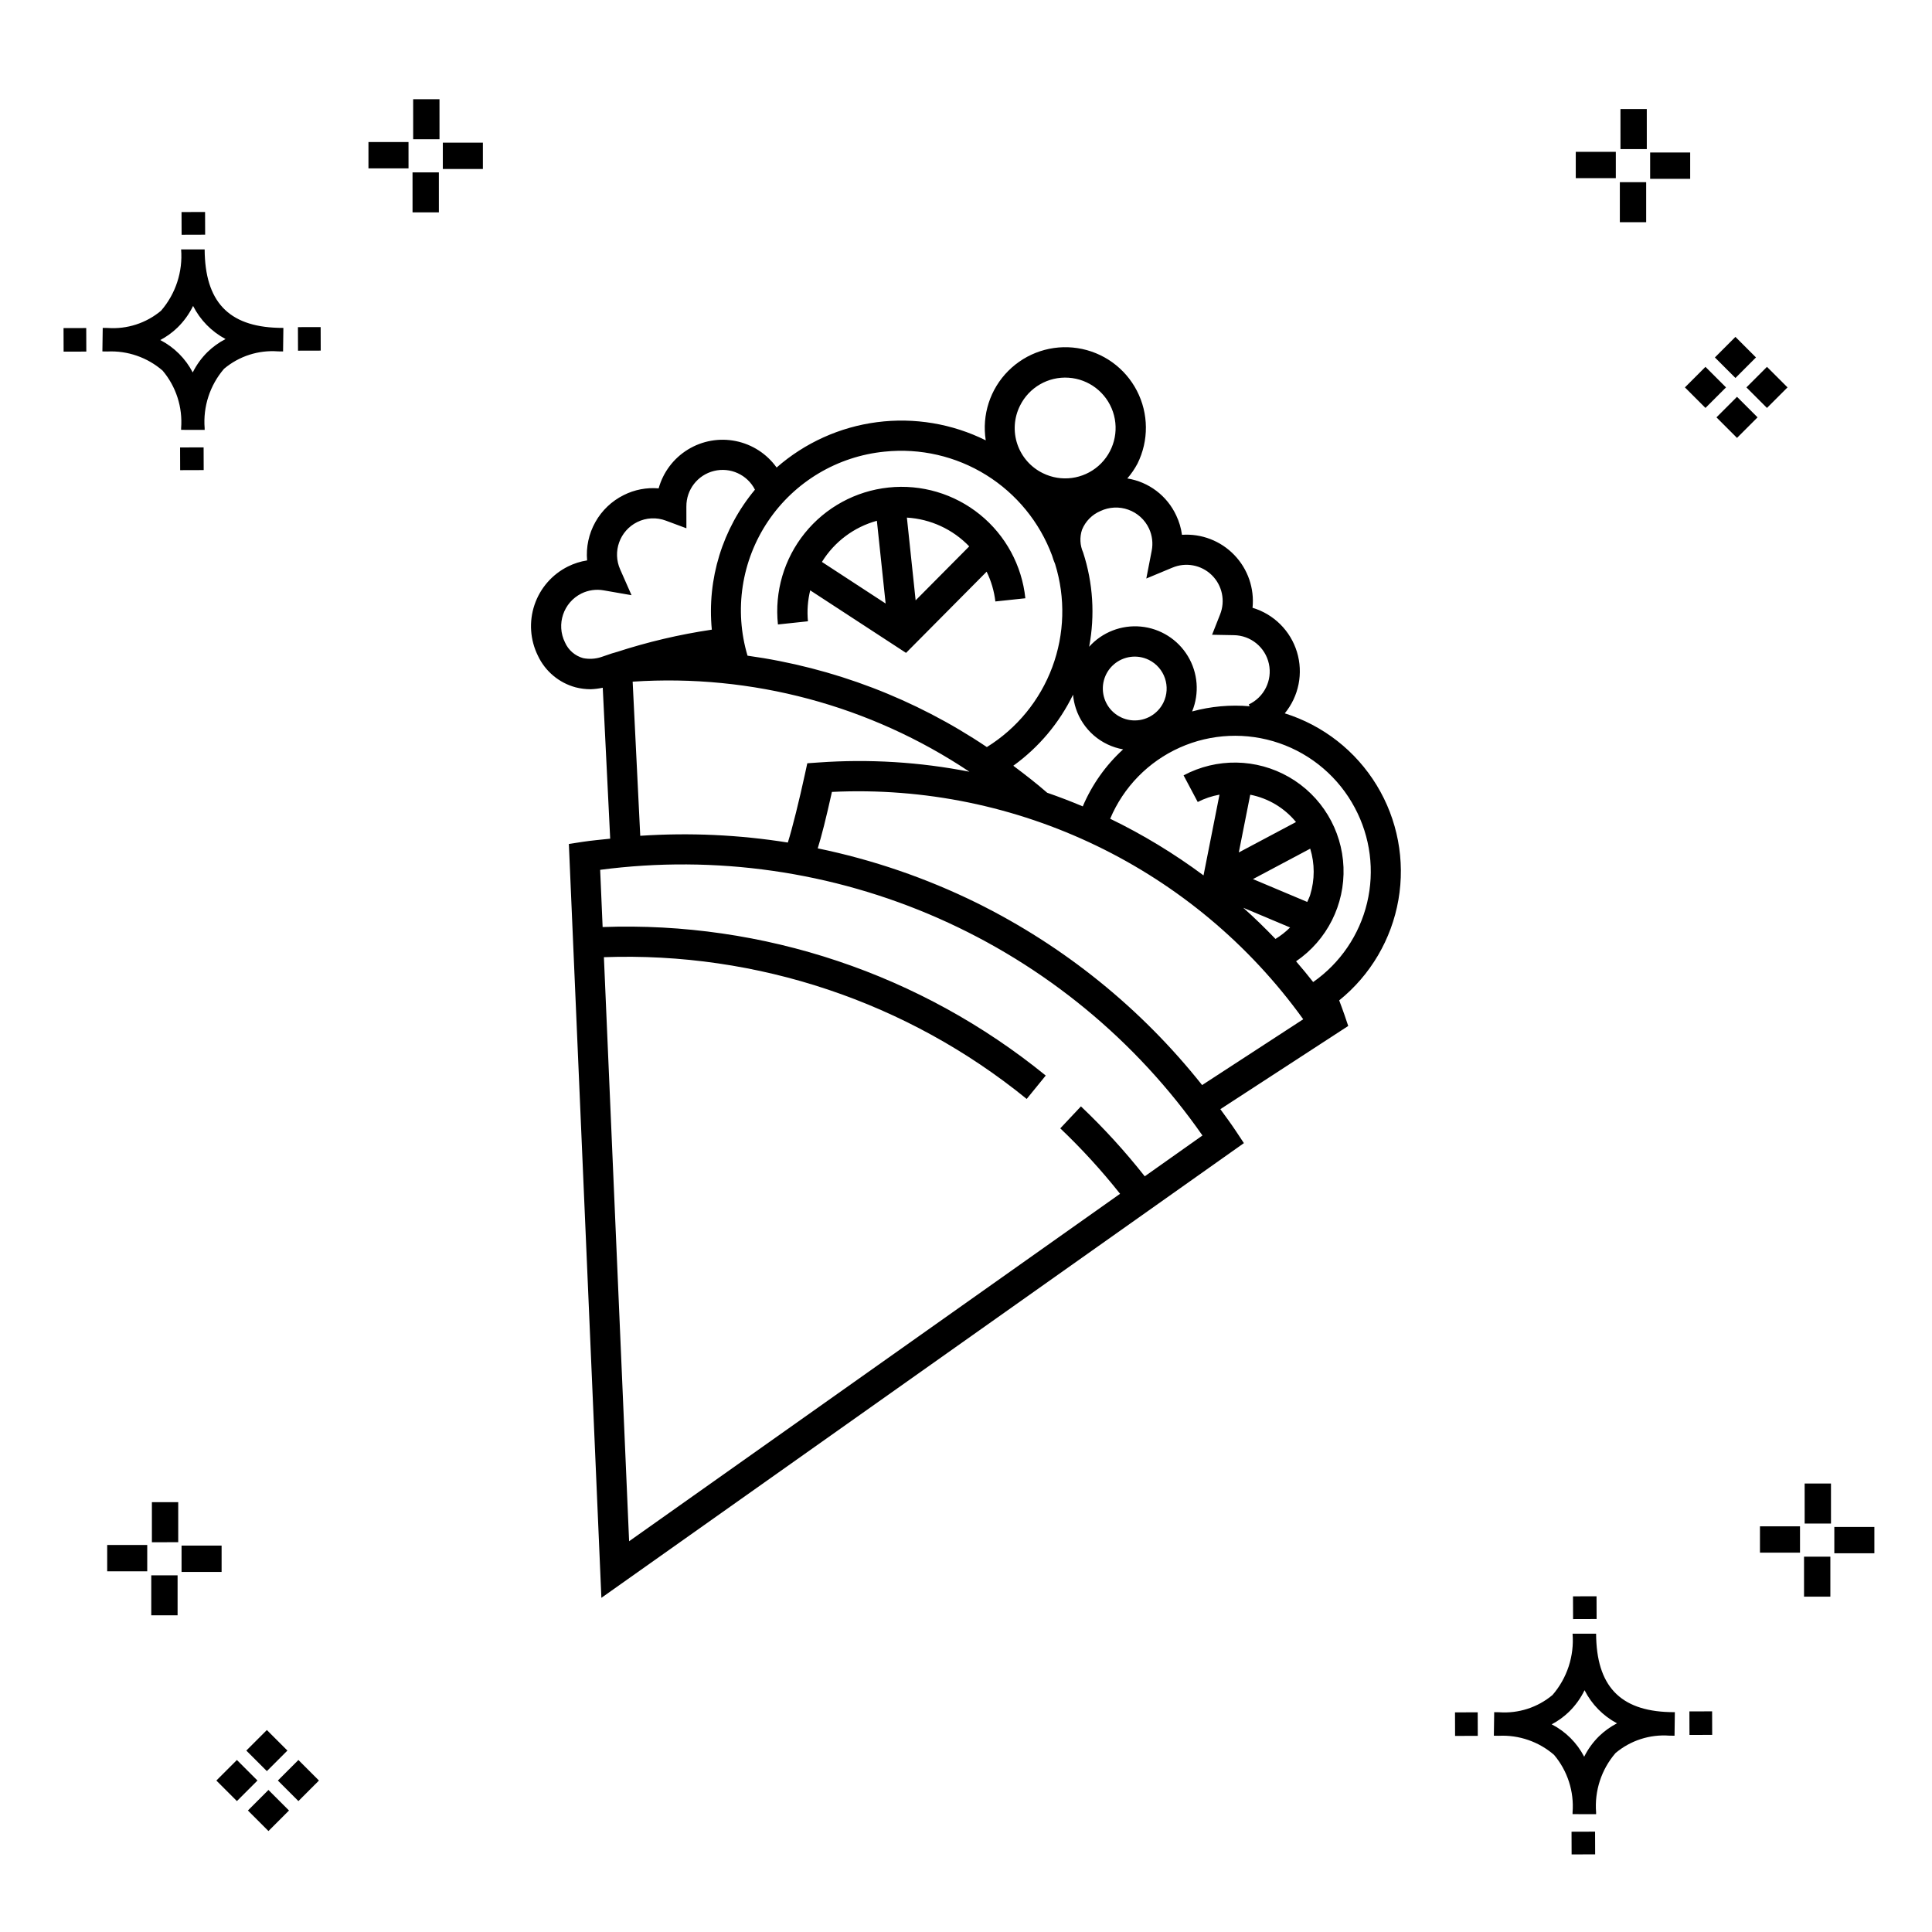
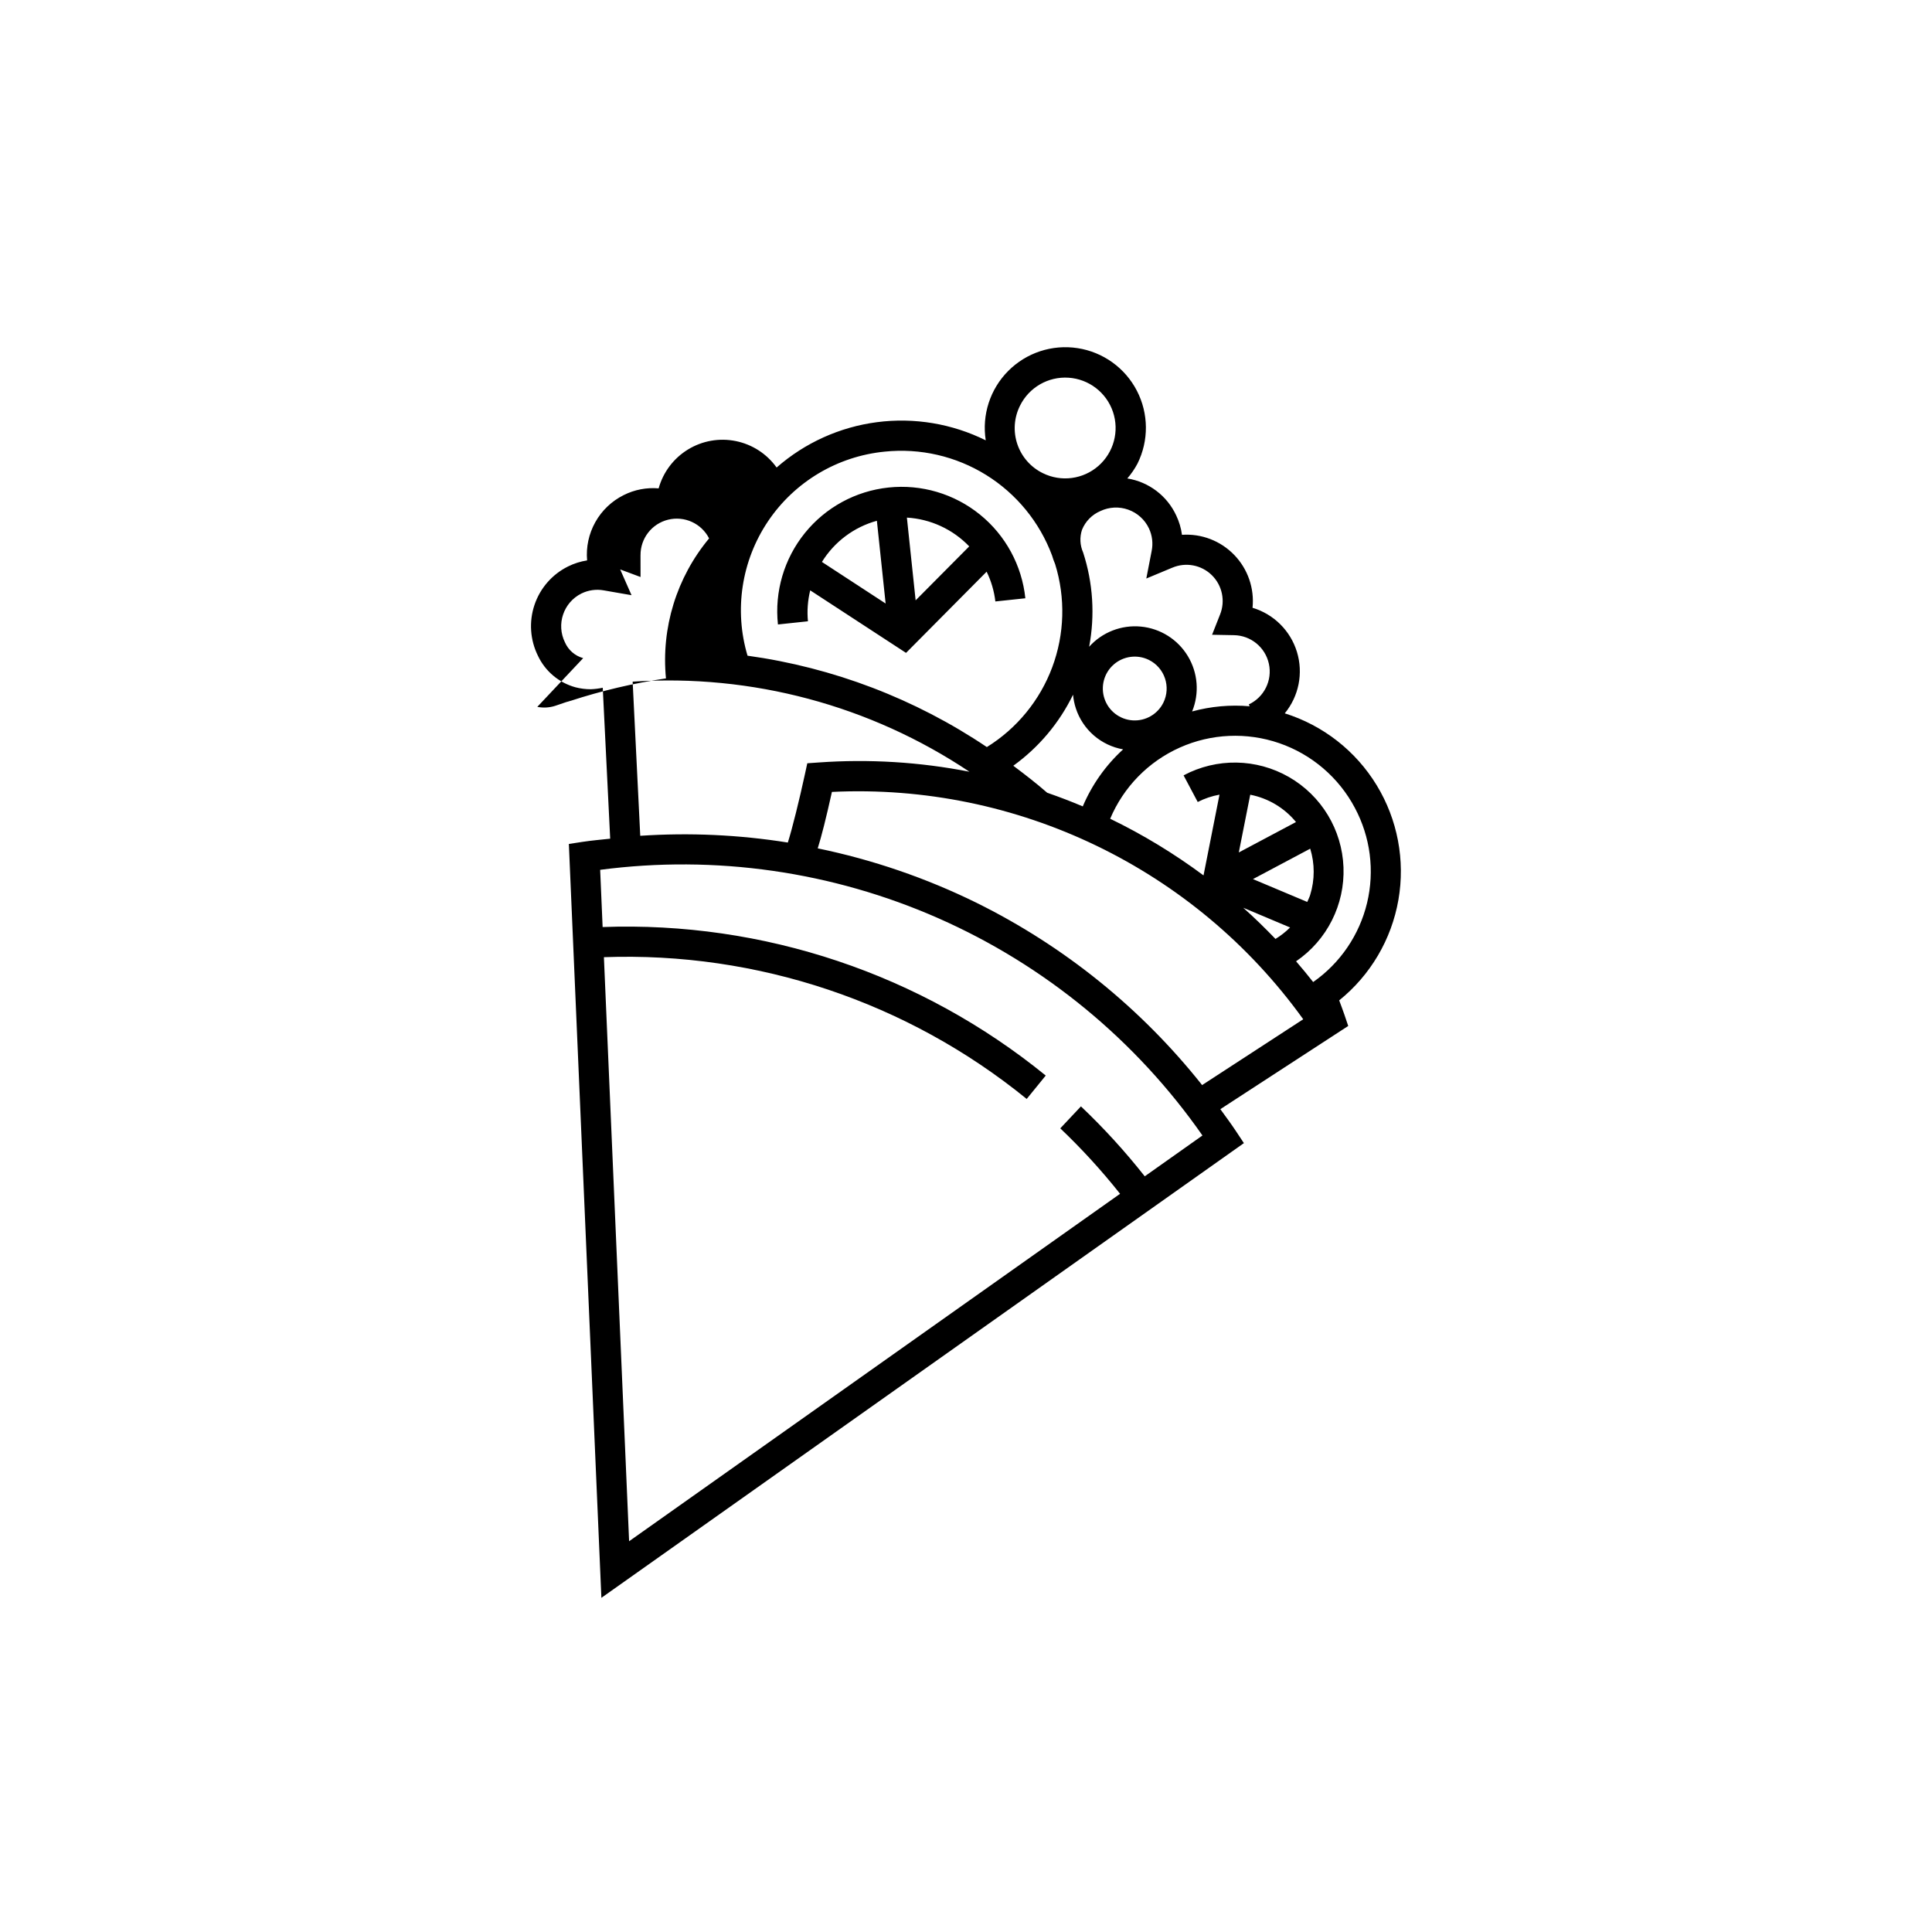
<svg xmlns="http://www.w3.org/2000/svg" fill="#000000" width="800px" height="800px" version="1.1" viewBox="144 144 512 512">
  <g>
-     <path d="m197.96 262.56 0.02 6.016-6.238 0.02-0.02-6.016zm19.738-31.68c0.434 0.023 0.93 0.008 1.402 0.02l-0.082 6.238c-0.449 0.008-0.93-0.004-1.387-0.02v-0.004c-5.172-0.379-10.285 1.277-14.254 4.617-3.746 4.352-5.598 10.023-5.141 15.75v0.449l-6.238-0.016v-0.445c0.434-5.535-1.328-11.02-4.914-15.262-4.047-3.504-9.285-5.316-14.633-5.055h-0.004c-0.434 0-0.867-0.008-1.312-0.02l0.09-6.238c0.441 0 0.879 0.008 1.309 0.02h-0.004c5.129 0.375 10.203-1.266 14.148-4.566 3.879-4.484 5.797-10.34 5.32-16.254l6.238 0.008c0.074 13.766 6.266 20.395 19.461 20.777zm-13.922 2.969h-0.004c-3.703-1.969-6.707-5.031-8.602-8.773-1.043 2.148-2.453 4.098-4.164 5.762-1.352 1.301-2.879 2.406-4.539 3.277 3.691 1.902 6.699 4.902 8.609 8.586 1.004-2.019 2.336-3.856 3.945-5.438 1.41-1.363 3.008-2.516 4.75-3.414zm-42.938-2.898 0.02 6.238 6.016-0.016-0.02-6.238zm68.137-0.273-6.019 0.016 0.02 6.238 6.019-0.016zm-30.609-24.484-0.02-6.016-6.238 0.02 0.02 6.016zm405.96 42.965 5.445 5.445-5.445 5.445-5.445-5.445zm7.941-7.941 5.445 5.445-5.445 5.445-5.445-5.445zm-16.301 0 5.445 5.445-5.445 5.445-5.445-5.445zm7.941-7.941 5.445 5.445-5.441 5.449-5.445-5.445zm-11.992-41.891h-10.613v-6.977h10.613zm-19.707-0.168h-10.613v-6.977h10.613zm8.043 11.668h-6.977v-10.602h6.977zm0.168-19.375h-6.977l-0.004-10.613h6.977zm-308.45 5.273h-10.617v-6.977h10.617zm-19.707-0.168h-10.617v-6.977h10.613zm8.043 11.664h-6.977l-0.004-10.598h6.977zm0.168-19.375h-6.977l-0.004-10.613h6.977zm300 448.52 0.02 6.016 6.238-0.02-0.02-6.016zm25.977-31.699c0.438 0.023 0.93 0.008 1.402 0.02l-0.082 6.238c-0.449 0.008-0.93-0.004-1.387-0.02-5.172-0.379-10.289 1.277-14.254 4.617-3.75 4.352-5.602 10.023-5.144 15.75v0.449l-6.238-0.016v-0.445c0.438-5.539-1.328-11.023-4.91-15.266-4.047-3.504-9.289-5.312-14.633-5.051h-0.004c-0.434 0-0.867-0.008-1.312-0.02l0.09-6.238c0.441 0 0.879 0.008 1.309 0.02h-0.004c5.129 0.371 10.203-1.266 14.145-4.566 3.879-4.484 5.797-10.34 5.32-16.254l6.238 0.008c0.074 13.762 6.266 20.395 19.461 20.773zm-13.922 2.969-0.004 0.004c-3.703-1.969-6.707-5.031-8.602-8.773-1.043 2.148-2.453 4.098-4.168 5.762-1.352 1.301-2.879 2.406-4.539 3.277 3.691 1.902 6.699 4.898 8.609 8.586 1.004-2.019 2.34-3.859 3.945-5.438 1.41-1.363 3.012-2.516 4.754-3.414zm-42.938-2.898 0.02 6.238 6.016-0.016-0.02-6.238zm68.137-0.273-6.019 0.016 0.02 6.238 6.019-0.016zm-30.609-24.48-0.02-6.016-6.238 0.02 0.02 6.016zm73.609-17.414-10.613 0.004v-6.977h10.613zm-19.707-0.164h-10.613v-6.977h10.613zm8.043 11.664h-6.977v-10.598h6.977zm0.168-19.375h-6.977l-0.004-10.613h6.977zm-414.09 70.602 5.445 5.445-5.445 5.445-5.445-5.445zm7.941-7.941 5.445 5.445-5.445 5.445-5.445-5.445zm-16.301 0 5.445 5.445-5.445 5.445-5.445-5.445zm7.941-7.941 5.445 5.445-5.445 5.445-5.445-5.445zm-11.996-41.895h-10.613v-6.973h10.613zm-19.707-0.164h-10.613v-6.977h10.613zm8.043 11.664h-6.977v-10.598h6.977zm0.168-19.375-6.977 0.004v-10.617h6.977z" />
-     <path d="m500.3 412.95c-0.441-1.297-0.93-2.562-1.402-3.84 8.289-6.684 13.867-16.152 15.695-26.641s-0.219-21.285-5.762-30.379c-5.539-9.094-14.195-15.863-24.355-19.047 3.734-4.543 4.945-10.652 3.227-16.277-1.719-5.621-6.133-10.012-11.77-11.695 0.527-5.16-1.25-10.289-4.856-14.016-3.602-3.731-8.668-5.68-13.844-5.324-0.234-1.77-0.746-3.492-1.512-5.106-2.418-5.234-7.281-8.922-12.973-9.832 1.043-1.203 1.945-2.519 2.691-3.922 3.035-6.106 2.973-13.289-0.164-19.34s-8.977-10.238-15.711-11.273c-6.738-1.035-13.562 1.207-18.371 6.039-4.809 4.828-7.023 11.664-5.961 18.395-8.914-4.422-18.941-6.098-28.809-4.816-9.863 1.281-19.129 5.465-26.613 12.02-2.59-3.621-6.453-6.125-10.816-7.008-4.363-0.887-8.898-0.086-12.691 2.242-3.793 2.324-6.566 6.004-7.758 10.293-3.191-0.277-6.394 0.34-9.258 1.781-3.168 1.574-5.789 4.066-7.519 7.156-1.73 3.086-2.492 6.625-2.18 10.152-1.762 0.273-3.473 0.816-5.07 1.613-4.195 2.086-7.391 5.754-8.879 10.195-1.492 4.441-1.156 9.293 0.93 13.488 1.938 4.102 5.574 7.148 9.957 8.336 1.316 0.34 2.676 0.512 4.035 0.508 1.066-0.039 2.129-0.172 3.172-0.395l1.973 40c-2.473 0.273-4.945 0.477-7.414 0.855l-3.539 0.547 8.621 199.78 170.27-120.5-2.141-3.234c-1.305-1.969-2.719-3.856-4.098-5.766l33.887-22.047zm2.754-54.859v0.004c4.121 7.711 5.273 16.668 3.238 25.176-2.039 8.504-7.121 15.969-14.289 20.98-1.473-1.871-2.981-3.703-4.531-5.496 8.203-5.598 12.949-15.02 12.566-24.941-0.383-9.922-5.844-18.949-14.457-23.895-8.609-4.945-19.156-5.113-27.922-0.441l3.75 7.059c1.812-0.93 3.758-1.586 5.766-1.945l-4.231 21.402v-0.004c-7.758-5.769-16.039-10.797-24.738-15.016 3.531-8.398 10.125-15.141 18.445-18.859 8.316-3.719 17.738-4.137 26.355-1.172 8.613 2.969 15.781 9.098 20.047 17.152zm-27.727-3.484h-0.004c4.766 0.93 9.055 3.488 12.133 7.242l-15.16 8.059zm15.898 26.52c-0.203 0.664-0.527 1.266-0.789 1.898l-14.387-6.055 15.172-8.062v-0.004c1.227 3.984 1.227 8.242 0 12.223zm-5.332 8.664h-0.008c-1.164 1.16-2.461 2.18-3.867 3.035-2.754-2.863-5.59-5.633-8.543-8.262zm-64.379-35.707c-2.902-2.539-5.93-4.859-8.973-7.152l-0.004-0.004c6.754-4.867 12.191-11.336 15.832-18.824 0.113 1.242 0.363 2.469 0.754 3.652 0.91 2.769 2.559 5.238 4.762 7.148 2.207 1.906 4.887 3.18 7.758 3.684-4.609 4.207-8.258 9.363-10.695 15.113-3.102-1.309-6.25-2.516-9.434-3.617zm30.789-23.863v-0.004c-1.52 3.066-4.731 4.914-8.145 4.688-3.41-0.227-6.352-2.484-7.449-5.723-1.098-3.238-0.137-6.82 2.434-9.074 2.574-2.254 6.25-2.738 9.316-1.23 4.191 2.074 5.91 7.148 3.844 11.34zm-3.812-46.176c0.867 1.855 1.121 3.941 0.715 5.949l-1.422 7.32 6.883-2.871v0.004c3.57-1.523 7.707-0.742 10.48 1.977 2.769 2.715 3.629 6.836 2.18 10.438l-2.113 5.356 5.758 0.109h0.004c4.492 0.055 8.348 3.207 9.297 7.598 0.949 4.391-1.262 8.855-5.332 10.758l0.23 0.488c-5.121-0.449-10.285 0.016-15.246 1.371 1.965-4.793 1.547-10.23-1.133-14.664-2.676-4.434-7.297-7.336-12.453-7.828-5.156-0.488-10.238 1.492-13.703 5.344 1.578-8.328 1.027-16.918-1.594-24.977-0.848-1.906-0.953-4.059-0.293-6.035 0.906-2.231 2.66-4.012 4.879-4.953 2.316-1.094 4.977-1.223 7.387-0.355 2.414 0.863 4.383 2.652 5.477 4.973zm-34.176-32.535c2.394-4.844 7.469-7.769 12.859-7.414 5.391 0.355 10.035 3.926 11.77 9.039 1.734 5.117 0.215 10.773-3.848 14.336-4.062 3.559-9.871 4.32-14.715 1.93-3.191-1.551-5.629-4.316-6.769-7.68-1.141-3.359-0.887-7.039 0.703-10.211zm-35.84 12.176c9.395-0.969 18.844 1.207 26.867 6.188 8.023 4.984 14.168 12.488 17.465 21.336 0.223 0.773 0.492 1.535 0.812 2.273 2.777 8.945 2.512 18.562-0.762 27.34-3.273 8.777-9.371 16.223-17.328 21.16-19.023-12.793-40.715-21.078-63.426-24.219-3.598-12.086-1.605-25.152 5.43-35.617 7.039-10.465 18.387-17.234 30.938-18.461zm-79.926 54.727h-0.004c-2.148-0.594-3.918-2.125-4.816-4.164-2.371-4.781-0.426-10.578 4.348-12.961 1.84-0.906 3.922-1.199 5.938-0.832l7.352 1.277-3.012-6.828c-2.098-4.711-0.117-10.238 4.496-12.539 2.387-1.191 5.164-1.328 7.656-0.375l5.398 2.008-0.008-5.762 0.004-0.004c-0.043-4.457 2.984-8.363 7.316-9.426 4.332-1.066 8.828 0.988 10.855 4.961-8.613 10.344-12.727 23.703-11.43 37.098-8.582 1.27-17.039 3.262-25.285 5.953l-0.176 0.008 0.004 0.043c-0.328 0.109-0.668 0.172-0.996 0.281l-2.859 0.973c-1.543 0.508-3.191 0.605-4.785 0.289zm13.113 6.234h-0.004c31.57-2.106 62.949 6.285 89.254 23.871-13.156-2.582-26.602-3.406-39.977-2.453l-2.992 0.211-0.637 2.93c-1.449 6.676-3.344 14.379-4.523 18.082v-0.004c-12.926-2.062-26.047-2.664-39.109-1.789zm135.71 131.09c-5.184-6.574-10.836-12.77-16.91-18.535l-5.473 5.824h-0.004c5.684 5.402 10.977 11.199 15.848 17.344l-130.11 92.074-6.68-154.78h0.004c40.664-1.465 80.477 11.887 112.04 37.57l5.043-6.199h0.004c-33.078-26.922-74.809-40.906-117.43-39.359l-0.652-15.16c30.5-4.012 61.52 0.434 89.664 12.848 28.148 12.418 52.344 32.324 69.949 57.555zm-44.586-72.488c-13.359-6.57-27.5-11.414-42.078-14.426 1.004-3.199 2.199-7.91 3.762-14.957 49.152-2.363 96.156 20.309 124.9 60.25l-26.797 17.441v-0.004c-16.121-20.312-36.539-36.809-59.789-48.305zm-44.676-74.602h0.004c-0.262-2.746-0.059-5.519 0.602-8.199l25.395 16.574 21.359-21.52c1.211 2.481 1.992 5.148 2.312 7.891l7.949-0.844c-0.91-8.703-5.242-16.688-12.043-22.191-6.805-5.508-15.516-8.082-24.215-7.16-8.703 0.918-16.684 5.262-22.18 12.07-5.496 6.809-8.062 15.523-7.129 24.223zm42.742-19.848-14.199 14.301-2.316-21.93c6.269 0.371 12.172 3.094 16.52 7.629zm-24.469-6.789 2.32 21.93-16.887-11.023h0.004c3.301-5.344 8.504-9.242 14.566-10.906z" />
+     <path d="m500.3 412.95c-0.441-1.297-0.93-2.562-1.402-3.84 8.289-6.684 13.867-16.152 15.695-26.641s-0.219-21.285-5.762-30.379c-5.539-9.094-14.195-15.863-24.355-19.047 3.734-4.543 4.945-10.652 3.227-16.277-1.719-5.621-6.133-10.012-11.77-11.695 0.527-5.16-1.25-10.289-4.856-14.016-3.602-3.731-8.668-5.68-13.844-5.324-0.234-1.77-0.746-3.492-1.512-5.106-2.418-5.234-7.281-8.922-12.973-9.832 1.043-1.203 1.945-2.519 2.691-3.922 3.035-6.106 2.973-13.289-0.164-19.34s-8.977-10.238-15.711-11.273c-6.738-1.035-13.562 1.207-18.371 6.039-4.809 4.828-7.023 11.664-5.961 18.395-8.914-4.422-18.941-6.098-28.809-4.816-9.863 1.281-19.129 5.465-26.613 12.02-2.59-3.621-6.453-6.125-10.816-7.008-4.363-0.887-8.898-0.086-12.691 2.242-3.793 2.324-6.566 6.004-7.758 10.293-3.191-0.277-6.394 0.34-9.258 1.781-3.168 1.574-5.789 4.066-7.519 7.156-1.73 3.086-2.492 6.625-2.18 10.152-1.762 0.273-3.473 0.816-5.07 1.613-4.195 2.086-7.391 5.754-8.879 10.195-1.492 4.441-1.156 9.293 0.93 13.488 1.938 4.102 5.574 7.148 9.957 8.336 1.316 0.34 2.676 0.512 4.035 0.508 1.066-0.039 2.129-0.172 3.172-0.395l1.973 40c-2.473 0.273-4.945 0.477-7.414 0.855l-3.539 0.547 8.621 199.78 170.27-120.5-2.141-3.234c-1.305-1.969-2.719-3.856-4.098-5.766l33.887-22.047zm2.754-54.859v0.004c4.121 7.711 5.273 16.668 3.238 25.176-2.039 8.504-7.121 15.969-14.289 20.98-1.473-1.871-2.981-3.703-4.531-5.496 8.203-5.598 12.949-15.02 12.566-24.941-0.383-9.922-5.844-18.949-14.457-23.895-8.609-4.945-19.156-5.113-27.922-0.441l3.75 7.059c1.812-0.93 3.758-1.586 5.766-1.945l-4.231 21.402v-0.004c-7.758-5.769-16.039-10.797-24.738-15.016 3.531-8.398 10.125-15.141 18.445-18.859 8.316-3.719 17.738-4.137 26.355-1.172 8.613 2.969 15.781 9.098 20.047 17.152zm-27.727-3.484h-0.004c4.766 0.93 9.055 3.488 12.133 7.242l-15.16 8.059zm15.898 26.52c-0.203 0.664-0.527 1.266-0.789 1.898l-14.387-6.055 15.172-8.062v-0.004c1.227 3.984 1.227 8.242 0 12.223zm-5.332 8.664h-0.008c-1.164 1.16-2.461 2.18-3.867 3.035-2.754-2.863-5.59-5.633-8.543-8.262zm-64.379-35.707c-2.902-2.539-5.93-4.859-8.973-7.152l-0.004-0.004c6.754-4.867 12.191-11.336 15.832-18.824 0.113 1.242 0.363 2.469 0.754 3.652 0.91 2.769 2.559 5.238 4.762 7.148 2.207 1.906 4.887 3.18 7.758 3.684-4.609 4.207-8.258 9.363-10.695 15.113-3.102-1.309-6.25-2.516-9.434-3.617zm30.789-23.863v-0.004c-1.52 3.066-4.731 4.914-8.145 4.688-3.41-0.227-6.352-2.484-7.449-5.723-1.098-3.238-0.137-6.82 2.434-9.074 2.574-2.254 6.25-2.738 9.316-1.23 4.191 2.074 5.91 7.148 3.844 11.34zm-3.812-46.176c0.867 1.855 1.121 3.941 0.715 5.949l-1.422 7.32 6.883-2.871v0.004c3.57-1.523 7.707-0.742 10.48 1.977 2.769 2.715 3.629 6.836 2.18 10.438l-2.113 5.356 5.758 0.109h0.004c4.492 0.055 8.348 3.207 9.297 7.598 0.949 4.391-1.262 8.855-5.332 10.758l0.23 0.488c-5.121-0.449-10.285 0.016-15.246 1.371 1.965-4.793 1.547-10.23-1.133-14.664-2.676-4.434-7.297-7.336-12.453-7.828-5.156-0.488-10.238 1.492-13.703 5.344 1.578-8.328 1.027-16.918-1.594-24.977-0.848-1.906-0.953-4.059-0.293-6.035 0.906-2.231 2.66-4.012 4.879-4.953 2.316-1.094 4.977-1.223 7.387-0.355 2.414 0.863 4.383 2.652 5.477 4.973zm-34.176-32.535c2.394-4.844 7.469-7.769 12.859-7.414 5.391 0.355 10.035 3.926 11.77 9.039 1.734 5.117 0.215 10.773-3.848 14.336-4.062 3.559-9.871 4.32-14.715 1.93-3.191-1.551-5.629-4.316-6.769-7.68-1.141-3.359-0.887-7.039 0.703-10.211zm-35.84 12.176c9.395-0.969 18.844 1.207 26.867 6.188 8.023 4.984 14.168 12.488 17.465 21.336 0.223 0.773 0.492 1.535 0.812 2.273 2.777 8.945 2.512 18.562-0.762 27.34-3.273 8.777-9.371 16.223-17.328 21.16-19.023-12.793-40.715-21.078-63.426-24.219-3.598-12.086-1.605-25.152 5.43-35.617 7.039-10.465 18.387-17.234 30.938-18.461zm-79.926 54.727h-0.004c-2.148-0.594-3.918-2.125-4.816-4.164-2.371-4.781-0.426-10.578 4.348-12.961 1.84-0.906 3.922-1.199 5.938-0.832l7.352 1.277-3.012-6.828l5.398 2.008-0.008-5.762 0.004-0.004c-0.043-4.457 2.984-8.363 7.316-9.426 4.332-1.066 8.828 0.988 10.855 4.961-8.613 10.344-12.727 23.703-11.43 37.098-8.582 1.27-17.039 3.262-25.285 5.953l-0.176 0.008 0.004 0.043c-0.328 0.109-0.668 0.172-0.996 0.281l-2.859 0.973c-1.543 0.508-3.191 0.605-4.785 0.289zm13.113 6.234h-0.004c31.57-2.106 62.949 6.285 89.254 23.871-13.156-2.582-26.602-3.406-39.977-2.453l-2.992 0.211-0.637 2.93c-1.449 6.676-3.344 14.379-4.523 18.082v-0.004c-12.926-2.062-26.047-2.664-39.109-1.789zm135.71 131.09c-5.184-6.574-10.836-12.77-16.91-18.535l-5.473 5.824h-0.004c5.684 5.402 10.977 11.199 15.848 17.344l-130.11 92.074-6.68-154.78h0.004c40.664-1.465 80.477 11.887 112.04 37.57l5.043-6.199h0.004c-33.078-26.922-74.809-40.906-117.43-39.359l-0.652-15.16c30.5-4.012 61.52 0.434 89.664 12.848 28.148 12.418 52.344 32.324 69.949 57.555zm-44.586-72.488c-13.359-6.57-27.5-11.414-42.078-14.426 1.004-3.199 2.199-7.91 3.762-14.957 49.152-2.363 96.156 20.309 124.9 60.25l-26.797 17.441v-0.004c-16.121-20.312-36.539-36.809-59.789-48.305zm-44.676-74.602h0.004c-0.262-2.746-0.059-5.519 0.602-8.199l25.395 16.574 21.359-21.52c1.211 2.481 1.992 5.148 2.312 7.891l7.949-0.844c-0.91-8.703-5.242-16.688-12.043-22.191-6.805-5.508-15.516-8.082-24.215-7.16-8.703 0.918-16.684 5.262-22.18 12.07-5.496 6.809-8.062 15.523-7.129 24.223zm42.742-19.848-14.199 14.301-2.316-21.93c6.269 0.371 12.172 3.094 16.52 7.629zm-24.469-6.789 2.32 21.93-16.887-11.023h0.004c3.301-5.344 8.504-9.242 14.566-10.906z" />
  </g>
</svg>